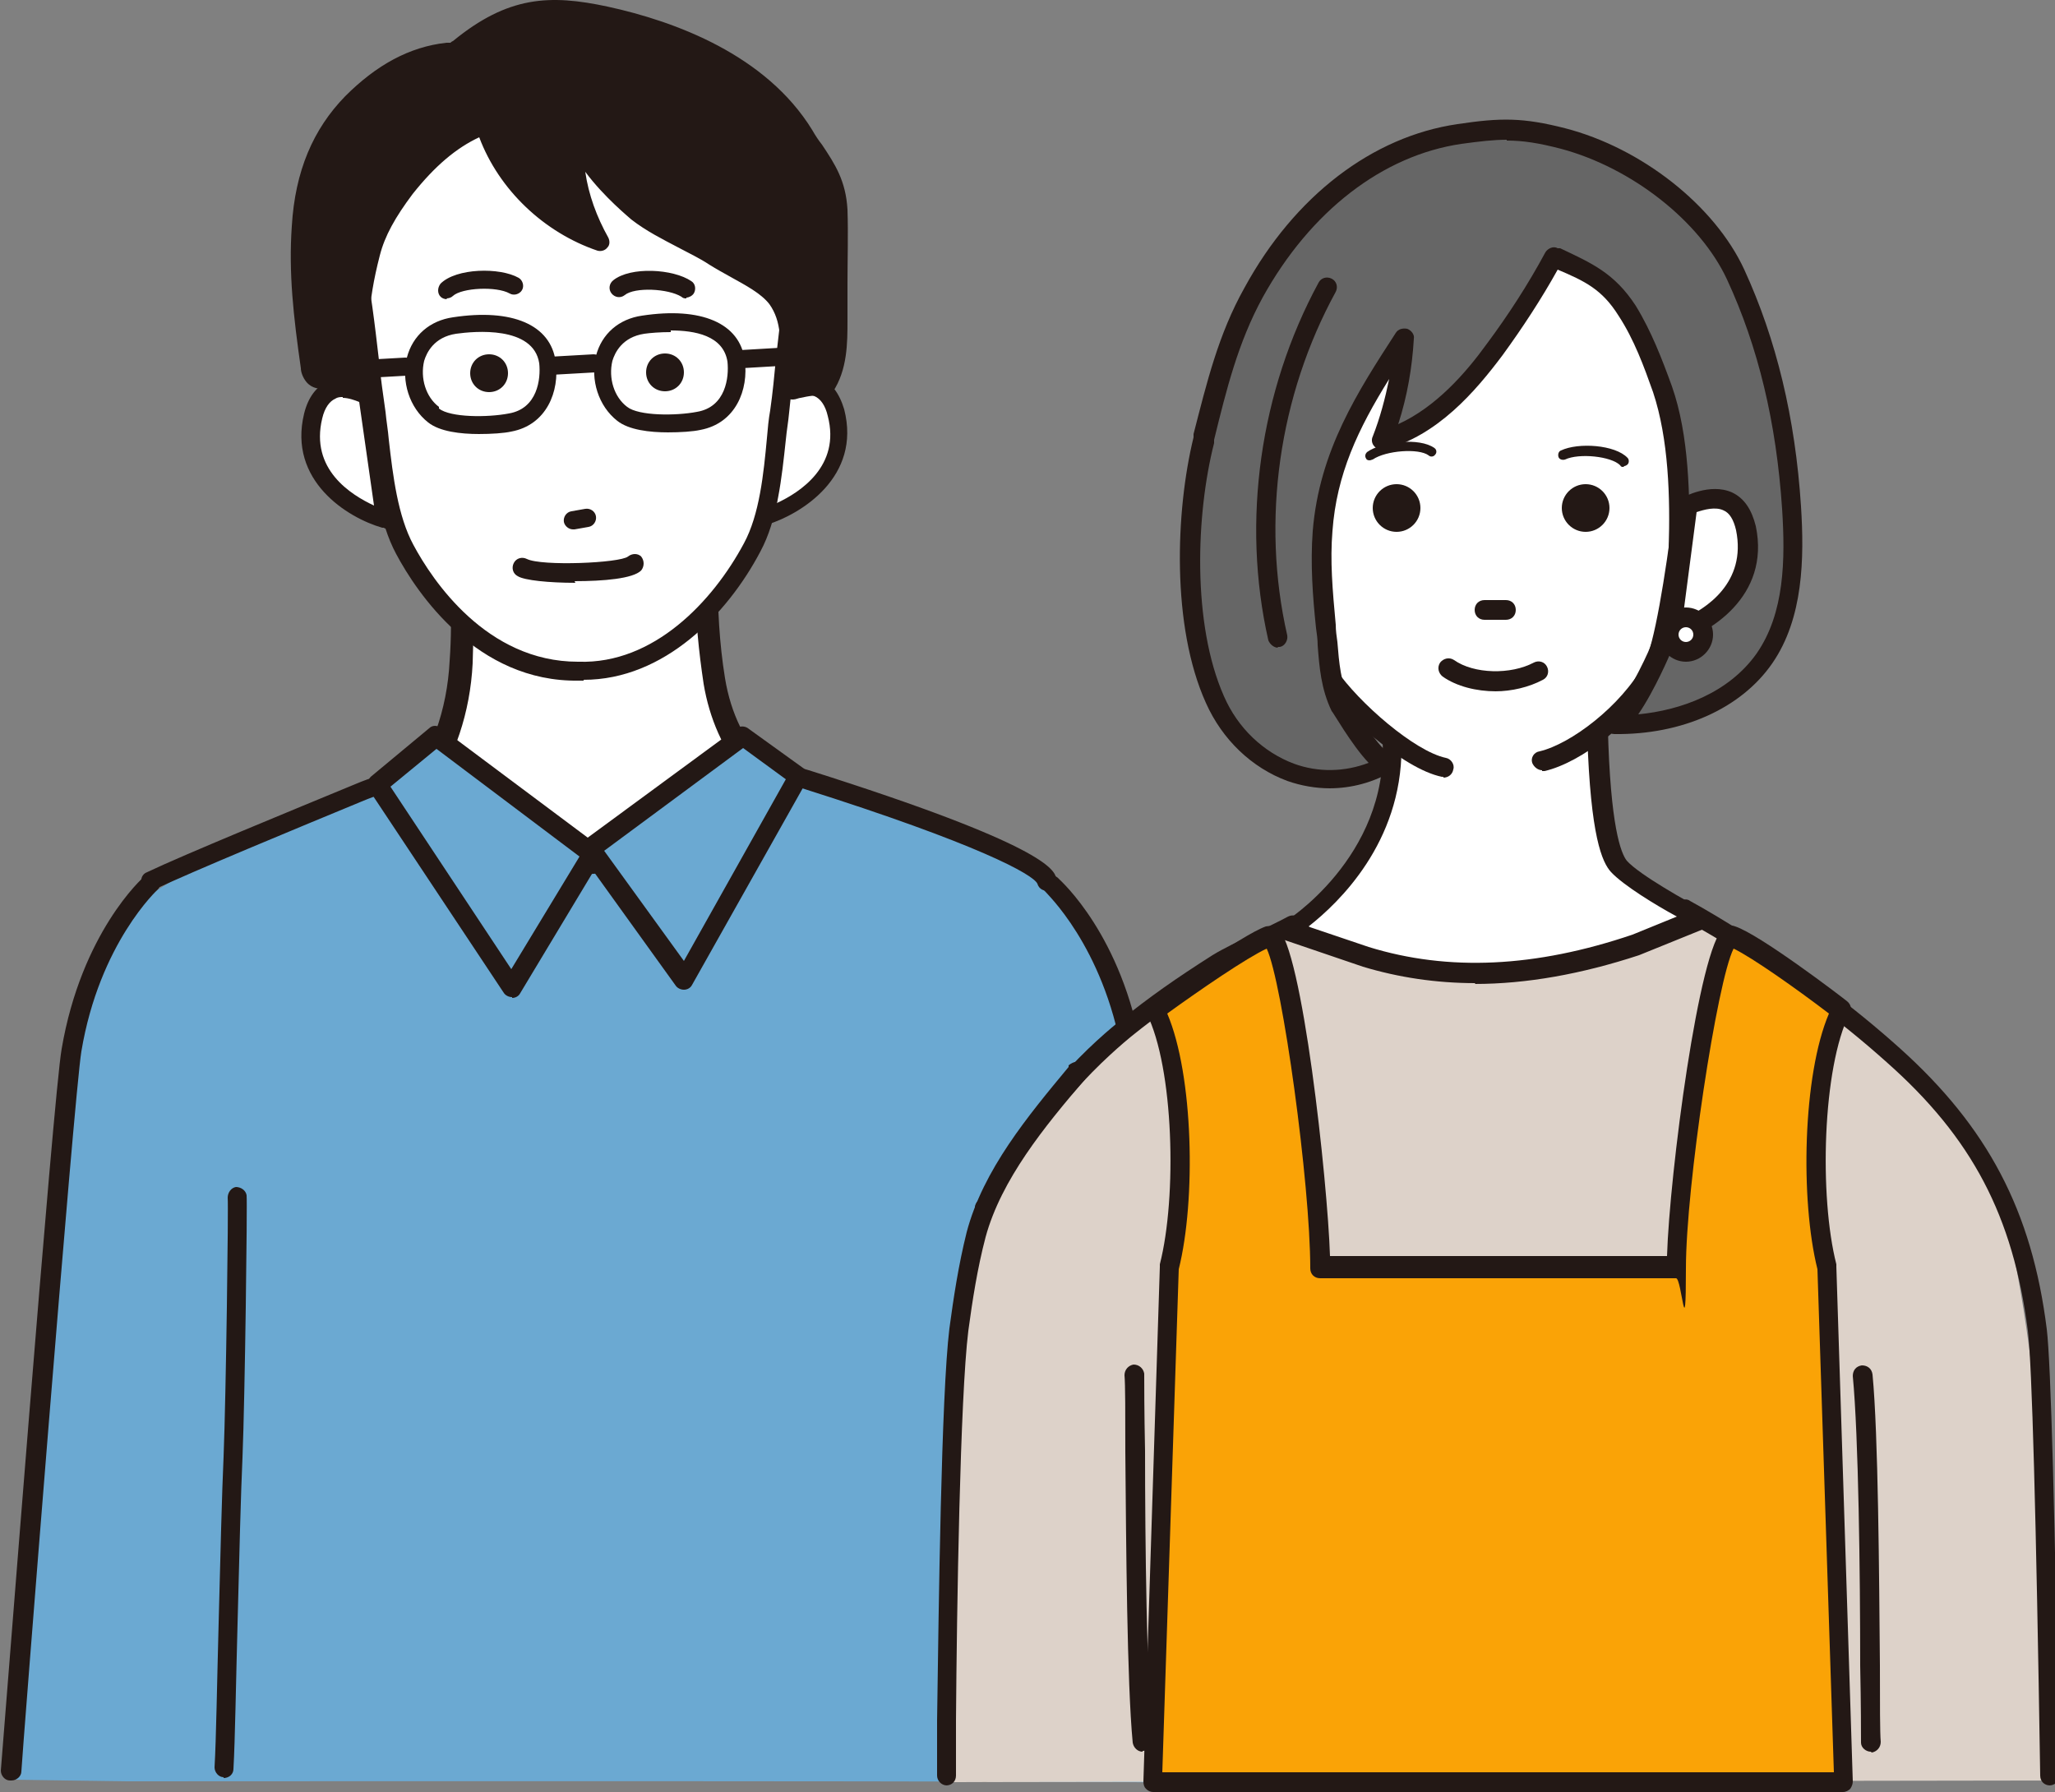
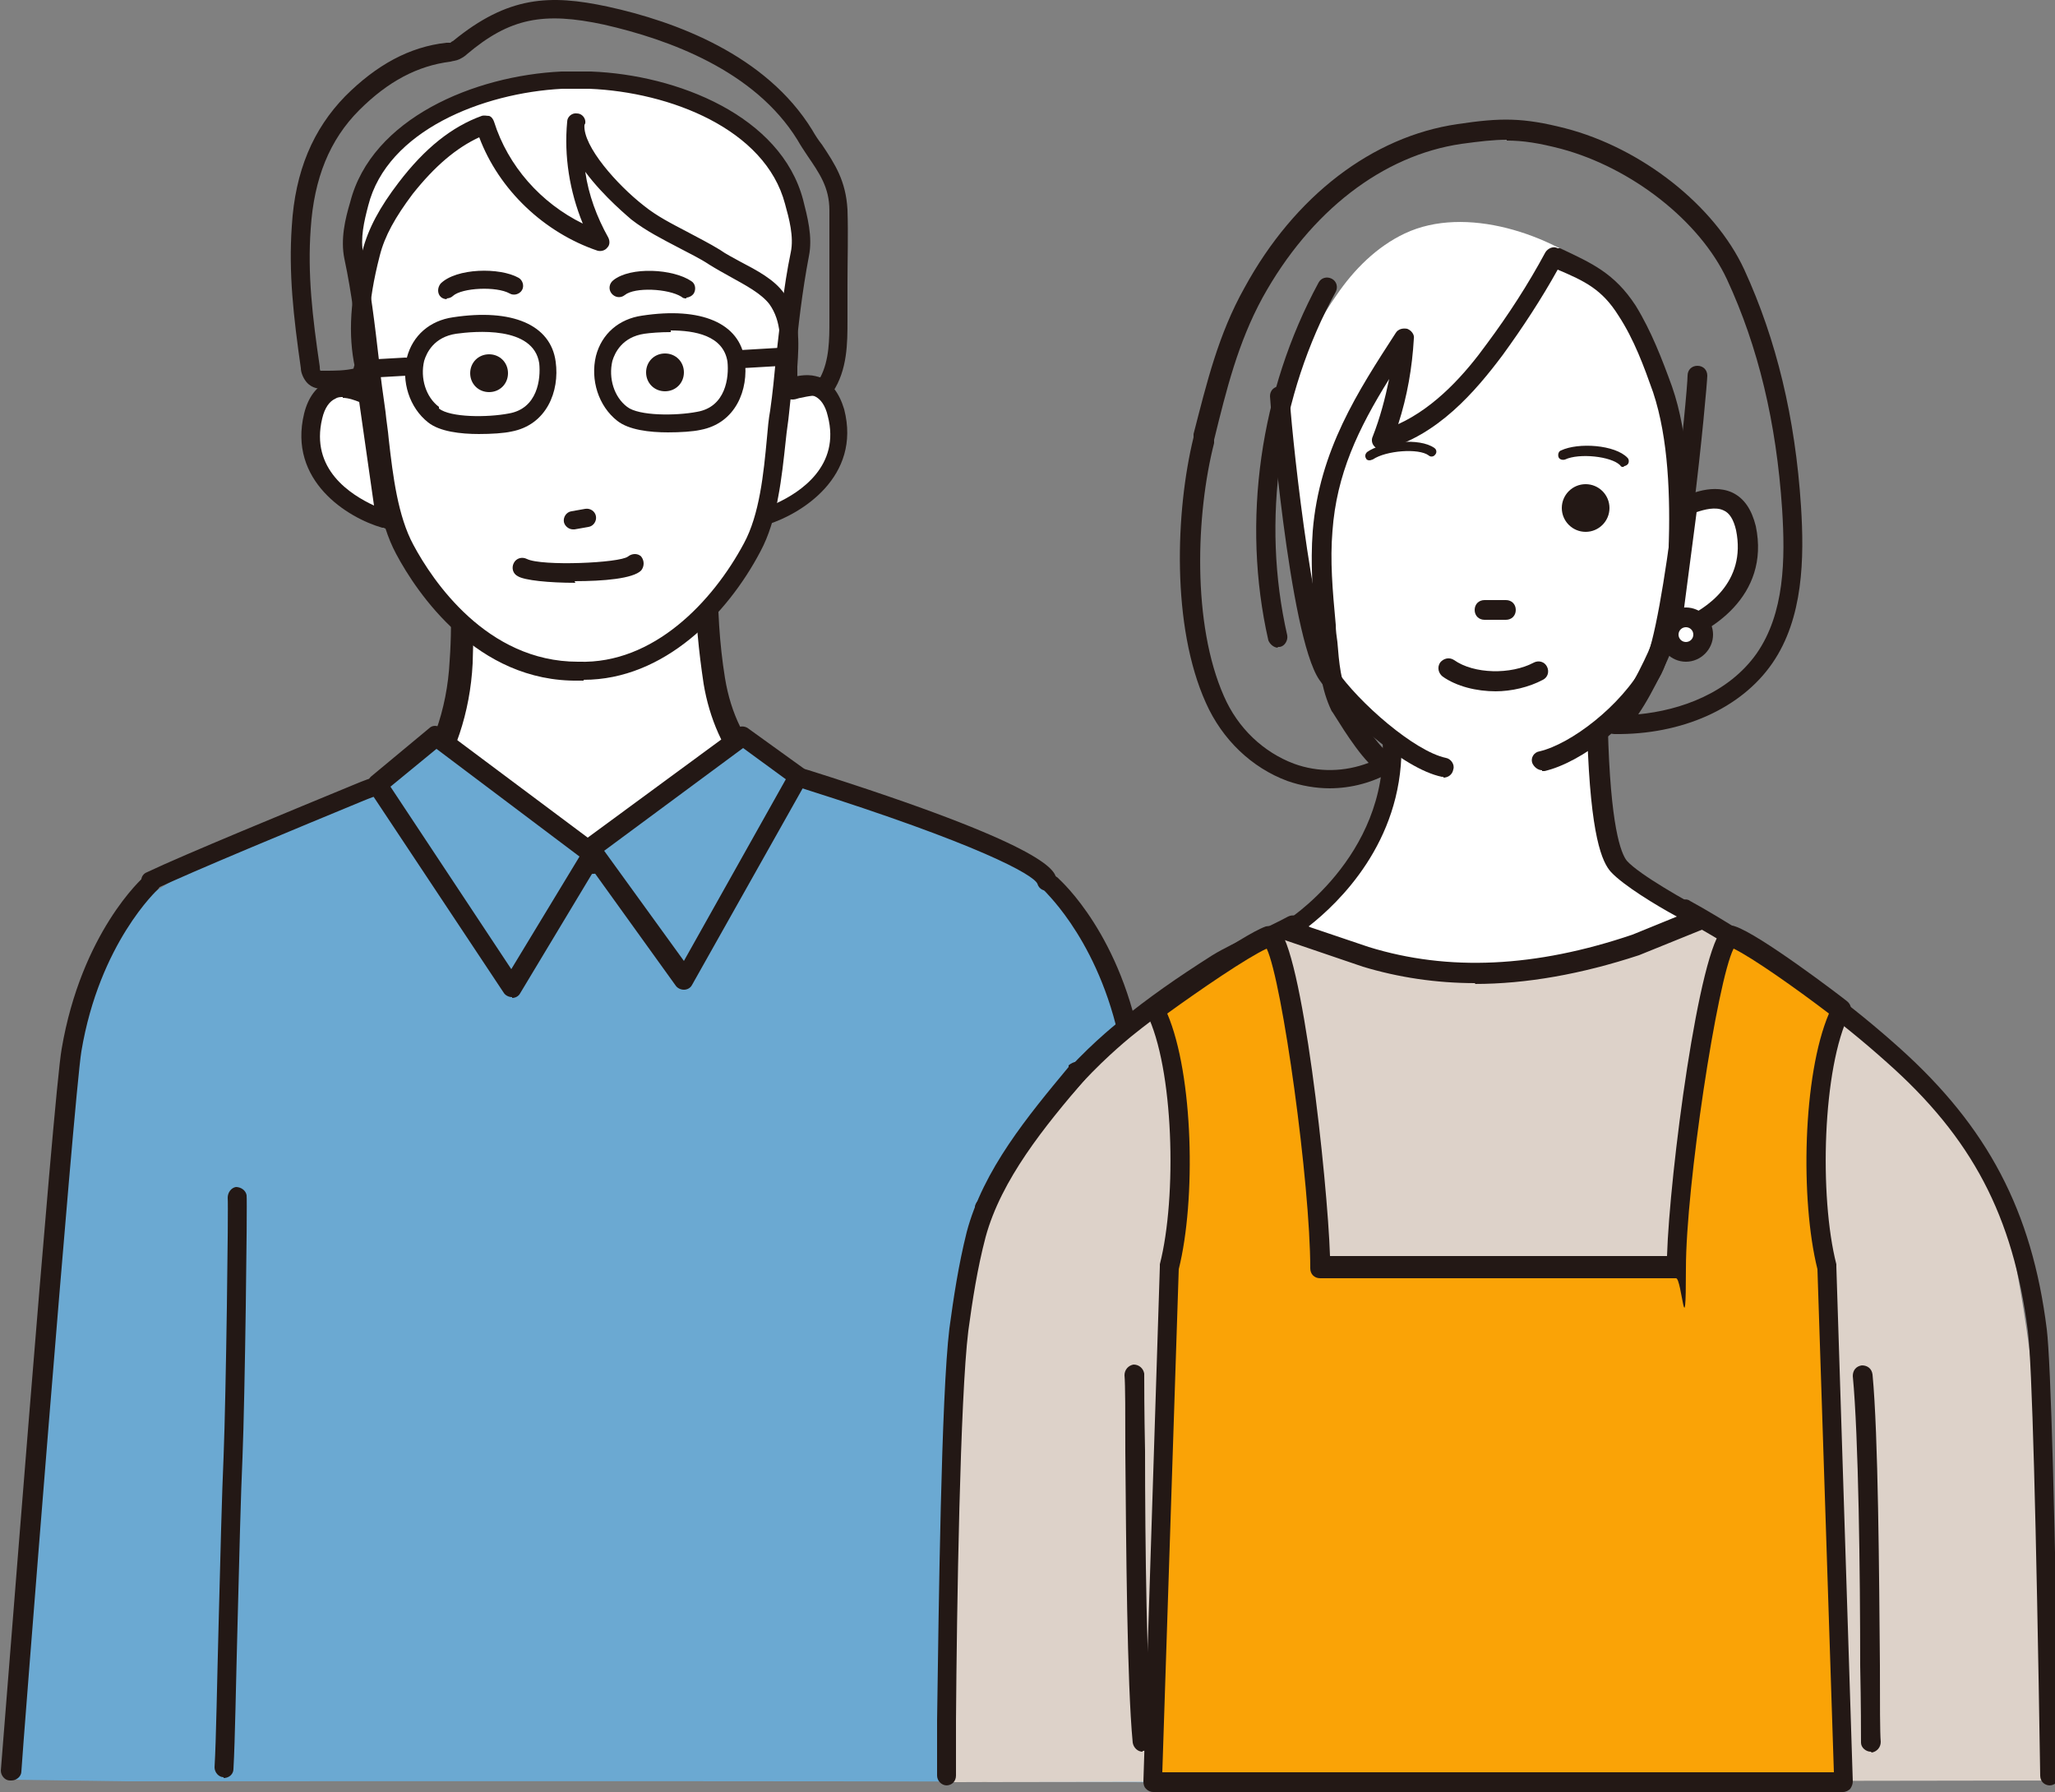
<svg xmlns="http://www.w3.org/2000/svg" id="_レイヤー_1" data-name="レイヤー_1" version="1.1" viewBox="0 0 250 218">
  <rect x="0" y="0" width="250" height="218" fill="#808080" stroke="none" />
  <defs>
    <style>
      .st0 {
        fill: none;
      }

      .st1 {
        fill: #faa306;
      }

      .st2 {
        fill: #ddd2c9;
      }

      .st3 {
        fill: #231815;
      }

      .st4 {
        fill: #fff;
      }

      .st5 {
        fill: #666;
      }

      .st6 {
        fill: #6ba9d2;
      }
    </style>
  </defs>
  <g>
    <g id="man_x5F_body">
      <g>
        <path class="st6" d="M5.3,161.6c1.2-13,2.4-26.1,4.7-38.9,1.1-5.9,4.1-11,9.1-14.4,1.8-1.2,3.7-2.1,5.7-3,4.3-2,8.7-3.9,13-5.8,2.5-1.1,4.9-2.2,7.4-3.3.9-.4,1.8-.9,2.8-1.3,1.9-.7,3,0,4.8,1.2,5.6,3.7,12.4,5.6,19.2,5.3,6.7-.3,13.3-2.8,18.6-7,.6-.5,1.1-.9,1.8-1.1.8-.2,1.5,0,2.3.3,3,1,5.6,1.4,8.4,2.8,5.8,3,12.3,4.4,18.1,7.4,5.4,2.7,9.4,7,11.7,12.5,1,2.4,2.1,4.8,3.2,7.2,1.2,2.9,1.2,6.6,1.7,9.7,1,6.9,1.9,13.8,2.7,20.8,1,8.4,1.9,31.7,2.7,40.2.4,4.2.8,8.5,1.1,12.7.2,3.1,0,6.9,0,10-5-.3-117.3-.2-128.8-.2-1.3,0-13.9-.2-13.8-.2.4-6.4,1.6-12.9,2.1-19.4.5-6.9,1-28.6,1.6-35.4Z" />
        <path class="st0" d="M5.3,161.6c1.2-13,2.4-26.1,4.7-38.9,1.1-5.9,4.1-11,9.1-14.4,1.8-1.2,3.7-2.1,5.7-3,4.3-2,8.7-3.9,13-5.8,2.5-1.1,4.9-2.2,7.4-3.3.9-.4,1.8-.9,2.8-1.3,1.9-.7,3,0,4.8,1.2,5.6,3.7,12.4,5.6,19.2,5.3,6.7-.3,13.3-2.8,18.6-7,.6-.5,1.1-.9,1.8-1.1.8-.2,1.5,0,2.3.3,3,1,5.6,1.4,8.4,2.8,5.8,3,12.3,4.4,18.1,7.4,5.4,2.7,9.4,7,11.7,12.5,1,2.4,2.1,4.8,3.2,7.2,1.2,2.9,1.2,6.6,1.7,9.7,1,6.9,1.9,13.8,2.7,20.8,1,8.4,1.9,31.7,2.7,40.2.4,4.2.8,8.5,1.1,12.7.2,3.1,0,6.9,0,10-5-.3-117.3-.2-128.8-.2-1.3,0-13.9-.2-13.8-.2.4-6.4,1.6-12.9,2.1-19.4.5-6.9,1-28.6,1.6-35.4Z" />
        <path class="st3" d="M18.4,108.3c-.4,0-.9-.2-1.1-.7-.3-.6,0-1.3.6-1.5,4.4-2.1,17.8-7.6,25.3-10.7,4-1.7,8.3-2.5,12.7-2.6l34.5-.3c2.7,0,5.4.4,8,1.2,28.8,9.1,29.8,12.1,30.1,13.1.2.6-.1,1.3-.8,1.5-.6.2-1.3-.1-1.5-.8-.5-1.1-7.1-4.8-28.6-11.6-2.4-.7-4.8-1.1-7.3-1.1l-34.5.3c-4.1,0-8,.8-11.8,2.4-7.5,3.1-20.8,8.6-25.2,10.7-.2,0-.3.1-.5.1Z" />
        <g>
          <path class="st4" d="M56.2,70.9v1.3c0,2.8,0,5.6-.1,8.4-.3,6.2-2.4,12-5.8,16.2h0l5.6,3.8c9.7,6.5,21.2,6,30.6-1.5l6.1-4.9h0c-2.8-2.7-4.8-6.7-5.6-11.3-.7-4.3-1-8.4-1-13.2h0l-29.8,1.3Z" />
          <path class="st3" d="M70.2,106.5c-5.1,0-10.3-1.6-15.1-4.8l-5.6-3.8c-.3-.2-.5-.6-.6-1,0-.4,0-.8.3-1.1,3.2-3.9,5.2-9.4,5.5-15.4.2-2.7.2-5.5.1-8.3v-1.3c0-.8.6-1.4,1.3-1.4l29.8-1.3c.4,0,.8.1,1,.4.3.3.4.6.4,1,0,4.5.2,8.7.9,13,.7,4.3,2.5,8,5.2,10.5.3.3.5.7.4,1.1,0,.4-.2.8-.5,1l-6.1,4.9c-5.3,4.2-11.2,6.4-17.2,6.4ZM52.3,96.4l4.4,3c9.2,6.2,20,5.7,28.9-1.4l4.9-3.9c-2.5-2.8-4.2-6.7-4.9-10.9-.6-4-1-7.9-1-12l-27,1.1c0,2.8,0,5.6-.1,8.4-.3,6-2.2,11.5-5.2,15.8Z" />
        </g>
        <path class="st3" d="M145.3,217.1c-.6,0-1.1-.5-1.2-1.1,0-.8-6.7-82.4-7.6-87.8-2.3-13.2-9.3-19.6-9.3-19.7-.5-.4-.5-1.2,0-1.6.4-.5,1.2-.5,1.6,0,.3.3,7.7,6.9,10.1,21,1,5.5,7.4,84.7,7.6,88.1,0,.6-.4,1.2-1.1,1.3,0,0,0,0,0,0Z" />
        <path class="st3" d="M1.2,216.6s0,0,0,0c-.6,0-1.1-.6-1.1-1.2.3-3.4,6.4-82.3,7.4-87.8,2.4-14.1,9.8-20.8,10.1-21,.5-.4,1.2-.4,1.6,0,.4.5.4,1.2,0,1.6h0c0,0-7.1,6.5-9.3,19.7-.9,5.4-7.3,86.8-7.3,87.6,0,.6-.6,1.1-1.2,1.1Z" />
        <path class="st3" d="M27.2,216.2s0,0,0,0c-.6,0-1.1-.6-1.1-1.2.2-3.4.3-10.3.5-17.6.2-7.8.4-15.9.6-20.2.3-7.6.6-30.5.5-31.5,0-.6.4-1.2,1-1.3.6,0,1.2.4,1.3,1,.1.9-.2,24.6-.5,31.9-.2,4.3-.4,12.3-.6,20.2-.2,7.3-.3,14.2-.5,17.7,0,.6-.5,1.1-1.2,1.1Z" />
        <path class="st3" d="M119.8,216.8h0c-.6,0-1.2-.5-1.2-1.2v-68.7c0-.6.6-1.2,1.2-1.2h0c.6,0,1.2.5,1.2,1.2v68.7c0,.6-.6,1.2-1.2,1.2Z" />
      </g>
      <g>
        <polygon class="st6" points="97.1 94.5 90.3 89.6 71.5 103.4 53 89.6 45.9 95.4 62.3 120.1 72.1 103.7 83.2 119.2 97.1 94.5" />
        <path class="st3" d="M62.3,121.3c-.4,0-.8-.2-1-.5l-16.4-24.7c-.3-.5-.2-1.2.2-1.6l7.1-5.9c.4-.4,1-.4,1.5,0l17.8,13.3,18.1-13.3c.4-.3,1-.3,1.4,0l6.8,4.9c.5.4.6,1,.3,1.6l-13.9,24.7c-.2.4-.6.6-1,.6-.4,0-.8-.2-1-.5l-10-13.9-8.9,14.8c-.2.4-.6.6-1,.6h0ZM47.5,95.7l14.7,22.2,8.3-13.7-17.4-13.1-5.6,4.6ZM73.5,103.5l9.7,13.4,12.4-22.1-5.2-3.8-16.9,12.5Z" />
      </g>
    </g>
    <g id="manface">
      <g>
        <g>
          <g>
            <path class="st4" d="M95,47.8s5.2-3.2,6.6,2.4c2.4,9.3-8.6,12.6-8.6,12.6l1.9-15.1Z" />
            <path class="st3" d="M93.1,63.9c-.3,0-.5,0-.7-.3-.3-.2-.4-.6-.4-1l1.9-15.1c0-.3.2-.6.5-.8.1,0,2.9-1.7,5.3-.8,1.4.6,2.4,1.9,3,3.9,2.1,8.2-5.2,12.7-9.3,14-.1,0-.2,0-.3,0ZM96.1,48.5l-1.6,12.7c2.8-1.3,7.8-4.5,6.2-10.6-.3-1.3-.9-2.1-1.6-2.4-.9-.4-2.2,0-2.9.3Z" />
          </g>
          <g>
            <path class="st4" d="M44.7,48.1s-5.2-3.1-6.6,2.5c-2.3,9.3,8.7,12.5,8.7,12.5l-2.1-15.1Z" />
            <path class="st3" d="M46.8,64.2c-.1,0-.2,0-.3,0-4.2-1.2-11.5-5.7-9.5-13.9.5-2,1.5-3.3,2.9-3.9,2.5-1,5.2.6,5.3.7.3.2.5.5.5.8l2.1,15.1c0,.4,0,.7-.4,1-.2.2-.5.3-.7.3ZM41.7,48.3c-.3,0-.6,0-.9.2-.7.3-1.3,1.1-1.6,2.4-1.5,6.2,3.5,9.3,6.3,10.6l-1.8-12.6c-.5-.2-1.3-.5-2-.5Z" />
          </g>
          <g>
            <path class="st4" d="M96.5,24.5c-2.7-10.2-15.6-14.4-24.8-14.8-.3,0-.6,0-1,0h-1.6c-.3,0-.6,0-1,0-9.2.4-22,4.9-24.6,15.1-.5,2.1-1.1,4.3-.6,6.4,1.3,6.3,1.8,12.7,2.7,19.1.7,5.2,1,11.9,3.5,16.6,3.7,6.9,10.8,14.9,21.2,14.8,10,.3,17.4-8.1,21.1-15,2.5-4.7,2.6-11.4,3.3-16.6.8-6.4,1.2-12.8,2.5-19.1.4-2.1-.2-4.3-.7-6.4Z" />
            <path class="st3" d="M71,82.8c-.2,0-.4,0-.6,0-12.4.2-19.7-10.7-22.2-15.4-2.1-3.9-2.7-9.1-3.2-13.6-.1-1.2-.3-2.3-.4-3.3-.3-2.1-.5-4.2-.8-6.3-.5-4.2-1-8.5-1.9-12.7-.5-2.4.1-4.9.7-6.9,2.6-10.2,15.1-15.4,25.7-15.9.3,0,.7,0,1,0h1.6c.3,0,.7,0,1,0,10.5.4,23.1,5.4,25.8,15.6h0c.5,2,1.2,4.5.7,6.9-.8,4.2-1.3,8.5-1.7,12.7-.2,2.1-.5,4.2-.7,6.3-.1,1.1-.3,2.2-.4,3.3-.5,4.6-1,9.7-3.1,13.6-4,7.6-11.7,15.6-21.5,15.6ZM70.4,80.5c9.1.3,16.3-7.3,20.1-14.4,1.9-3.5,2.4-8.5,2.8-12.8.1-1.2.2-2.3.4-3.4.3-2.1.5-4.2.7-6.3.5-4.2.9-8.6,1.8-12.9.4-1.9-.2-4.1-.7-5.9h0c-2.4-9.1-14-13.6-23.8-14-.3,0-.6,0-.9,0h-1.5c-.3,0-.6,0-.9,0-9.7.5-21.3,5.1-23.6,14.2-.5,1.9-1,4-.6,5.9.9,4.3,1.4,8.6,1.9,12.9.2,2.1.5,4.2.8,6.3.1,1.1.3,2.2.4,3.4.5,4.4,1.1,9.3,3,12.8,2.3,4.3,8.9,14.2,20,14.2s.2,0,.3,0Z" />
          </g>
          <g>
-             <path class="st3" d="M97.9,16.4c2,3.3,4,5.2,4.1,9.2.2,4.5,0,9,0,13.5,0,2.8,0,5.8-1.6,8.1-1.1-.2-2.2-.1-3.3.2-.3,0-.7.2-.9,0-.3-.2-.3-.5-.3-.9,0-3.5.9-7.2-1.3-10.2-1.6-2.2-5.3-3.5-7.6-5-3-2-6.6-3.2-9.4-5.5-2.4-1.9-7.9-7.3-7.6-10.8-.5,5,.7,10.1,3.1,14.4-6.6-2.2-12-7.6-14.1-14.2-3.9,1.4-7,4.4-9.6,7.7-1.8,2.4-3.5,5-4.2,7.9-1.2,4.9-1.9,9.9-.7,14.9-1.6.5-3.4.7-5.1.6-.4,0-.9-.1-1.2-.4-.3-.3-.4-.7-.4-1.1-.9-5.8-1.5-11.2-1.1-17,.4-5.7,2.1-11,6.2-15.1,3.2-3.3,7-5.6,11.7-6.2.3,0,.6,0,.8-.2.2,0,.4-.2.6-.4,5.8-4.9,10.3-5.5,17.6-3.9,9.5,2.1,19.3,6.4,24.2,14.5Z" />
            <path class="st3" d="M96.5,48.6c-.3,0-.6,0-1-.3-.8-.5-.7-1.4-.7-1.8,0-.7,0-1.3,0-2,.2-2.8.3-5.4-1.2-7.5-1-1.3-2.9-2.3-4.7-3.3-.9-.5-1.8-1-2.6-1.5-1.2-.8-2.5-1.4-3.8-2.1-1.9-1-3.9-2-5.7-3.4-.2-.2-3.3-2.7-5.6-5.8.4,2.8,1.4,5.5,2.8,8,.2.4.2.9-.1,1.2-.3.4-.8.5-1.2.4-6.5-2.2-12-7.4-14.4-13.8-2.8,1.3-5.4,3.5-8.1,6.9-2.1,2.8-3.4,5.1-4,7.5-1.5,5.8-1.7,10.2-.7,14.3.1.6-.2,1.2-.7,1.3-1.8.5-3.6.8-5.5.6-.4,0-1.3,0-2-.8-.5-.6-.7-1.3-.7-1.7-.9-6.3-1.5-11.6-1.1-17.3.4-6.7,2.6-11.8,6.5-15.8,3.8-3.8,7.8-6,12.3-6.5.2,0,.4,0,.5,0,0,0,.2-.2.3-.2C61.8-.5,66.9-.7,73.9.8c8.3,1.8,19.3,5.9,24.9,15h0c.4.7.8,1.3,1.2,1.8,1.6,2.4,2.9,4.4,3.1,7.9.1,3,0,6.1,0,9,0,1.5,0,3,0,4.5,0,2.7,0,6-1.8,8.7-.2.4-.7.5-1.1.5-.9-.2-1.9,0-2.8.2-.2,0-.6.2-.9.2ZM71.1,15.2c-.2,2.6,4,7.3,7.2,9.8,1.6,1.3,3.4,2.2,5.3,3.2,1.3.7,2.7,1.4,4,2.2.7.5,1.5.9,2.4,1.4,2.1,1.1,4.2,2.2,5.4,3.9,2,2.8,1.8,6,1.6,8.9,0,.5,0,1.1,0,1.6.9-.3,1.8-.4,2.8-.3,1.1-2.1,1.1-4.7,1.1-6.9,0-1.5,0-3,0-4.5,0-2.9,0-6,0-8.9,0-2.8-1.2-4.5-2.7-6.7-.4-.6-.8-1.2-1.2-1.9-5.2-8.4-15.6-12.2-23.5-14-7.4-1.6-11.5-.8-16.7,3.6-.2.2-.5.4-.9.6-.4.2-.8.2-1.1.3-4,.5-7.6,2.4-11.1,5.9-3.6,3.6-5.5,8.3-5.9,14.4-.4,5.5.2,10.7,1.1,16.8,0,.1,0,.5.1.5,0,0,.1,0,.5,0,1.2,0,2.5,0,3.7-.3-.9-4.1-.6-8.6.9-14.3.7-2.7,2.1-5.3,4.4-8.3,3.2-4.2,6.5-6.8,10.1-8.1.3-.1.6,0,.9,0,.3.1.5.4.6.7,1.7,5.4,5.7,9.9,10.8,12.4-1.6-3.9-2.3-8.2-1.9-12.4,0,0,0,0,0,0,0-.6.6-1.1,1.2-1,.6,0,1.1.6,1,1.2,0,0,0,0,0,0Z" />
          </g>
        </g>
        <path class="st3" d="M70,70.9c-3.2,0-6.2-.3-7-.8-.6-.3-.8-1-.5-1.6.3-.6,1-.8,1.6-.5,1.8.9,11.3.5,12.3-.3.5-.4,1.2-.4,1.6,0,.4.5.4,1.2,0,1.7-1,1-4.6,1.3-8.1,1.3Z" />
      </g>
      <g>
        <path class="st3" d="M54.4,36.4c-.3,0-.6-.1-.8-.3-.4-.4-.4-1.1,0-1.6,1.9-1.9,7.2-2,9.5-.7.5.3.7,1,.4,1.5-.3.5-1,.7-1.5.4-1.6-.9-5.8-.7-6.9.3-.2.2-.5.3-.8.3Z" />
        <path class="st3" d="M83.5,36.3c-.2,0-.4,0-.6-.2-1.6-1-5.7-1.2-6.9-.2-.5.4-1.2.3-1.6-.2s-.3-1.2.2-1.6c2.1-1.7,7.3-1.4,9.5.1.5.3.6,1,.3,1.5-.2.3-.6.5-.9.5Z" />
      </g>
      <g>
        <path class="st3" d="M78.6,45.3c0,1.3,1,2.3,2.3,2.3,1.3,0,2.3-1,2.3-2.3,0-1.3-1-2.3-2.3-2.3-1.3,0-2.3,1-2.3,2.3Z" />
        <path class="st3" d="M57.2,45.4c0,1.3,1,2.3,2.3,2.3,1.3,0,2.3-1,2.3-2.3,0-1.3-1-2.3-2.3-2.3-1.3,0-2.3,1-2.3,2.3Z" />
      </g>
      <path class="st3" d="M69.7,64.4c-.5,0-1-.4-1.1-.9-.1-.6.3-1.2.9-1.3l1.7-.3c.6-.1,1.2.3,1.3.9.1.6-.3,1.2-.9,1.3l-1.7.3c0,0-.2,0-.2,0Z" />
      <g>
        <path class="st3" d="M81.3,52.6c-2.3,0-4.8-.3-6.2-1.4h0c-2.3-1.8-3.3-5-2.6-7.9.7-2.7,2.8-4.5,5.6-4.9,7.2-1.1,11.9.9,12.5,5.4.5,3.6-1.1,7.7-5.4,8.5-.9.2-2.4.3-4,.3ZM81.6,40.4c-1.3,0-2.5.1-3.2.2-2.7.4-3.6,2.3-3.9,3.3-.5,2.1.2,4.4,1.8,5.6h0c1.4,1.1,5.9,1.1,8.5.6,3.5-.6,3.9-4.2,3.7-6.1-.5-3.2-4-3.8-6.9-3.8Z" />
        <path class="st3" d="M58.3,52.8c-2.3,0-4.8-.3-6.2-1.4h0c-2.3-1.8-3.3-5-2.6-7.9.7-2.7,2.8-4.5,5.6-4.9,7.2-1.1,11.9.9,12.5,5.4.5,3.6-1.1,7.7-5.4,8.5-.9.2-2.4.3-4,.3ZM53.4,49.7c1.4,1.1,5.9,1.1,8.5.6,3.5-.6,3.9-4.2,3.7-6.1-.7-4.6-7.9-3.9-10.1-3.6-2.7.4-3.6,2.3-3.9,3.3-.5,2.1.2,4.4,1.8,5.6h0Z" />
-         <path class="st3" d="M67,45.6c-.6,0-1.1-.4-1.1-1,0-.6.4-1.1,1-1.2l5.3-.3c.6,0,1.1.4,1.2,1,0,.6-.4,1.1-1,1.2l-5.3.3s0,0,0,0Z" />
        <path class="st3" d="M44.1,46c-.6,0-1.1-.4-1.1-1,0-.6.4-1.1,1-1.2l5.3-.3c.6,0,1.1.4,1.2,1,0,.6-.4,1.1-1,1.2l-5.3.3s0,0,0,0Z" />
        <path class="st3" d="M90,44.8c-.6,0-1.1-.4-1.1-1,0-.6.4-1.1,1-1.2l5.1-.3c.6,0,1.1.4,1.2,1,0,.6-.4,1.1-1,1.2l-5.1.3s0,0,0,0Z" />
      </g>
    </g>
  </g>
  <g>
    <g id="bodyv">
      <path class="st2" d="M134.7,127.4c-4.4,4.1-9.9,8.8-12.9,14.1-2.6,4.4-3.4,9.7-4,14.7-2.4,20.1-2.5,60.6-2.5,60.6l133.7-.2c0-10.5-.1-20.7-.3-28.5-.3-11.9-1.4-23.7-3.7-35.4-.7-3.6-1.6-7.3-3.3-10.5-2.1-4-5.3-7.3-8.6-10.3-4.3-4-8.7-7.9-13.2-11.6-2.7-2.2-5.7-4.2-8.6-6.1-1.8-1.2-4-2.2-6.1-1.7-1.7.4-2.9,1.7-4.4,2.5-1.3.7-2.7,1.1-4.1,1.2-11.6,1.4-23.7,2.2-34.5-2.1-1.2-.5-2.3-1-3.6-1-1.2,0-2.3.3-3.4.6-4,1.2-7.1,2.9-10.5,5.2-3.6,2.4-6.7,5.6-9.9,8.5Z" />
      <path class="st3" d="M249.4,217.2c-.7,0-1.2-.5-1.2-1.2-.5-31.8-1-50-1.5-54.1-1.8-14-6.8-23.5-17.2-32.7-5.7-5.1-11.7-9.5-18.8-13.9-2-1.3-4.2-2.5-6.3-3.7-.6-.3-.8-1.1-.4-1.6s1.1-.8,1.6-.4c2.2,1.2,4.3,2.5,6.4,3.8,7.2,4.4,13.3,8.9,19.1,14.1,10.7,9.6,16.1,19.8,17.9,34.2.5,4.2,1,22.5,1.5,54.3,0,.7-.5,1.2-1.2,1.2h0Z" />
      <path class="st3" d="M129.6,133.5c-.3,0-.6,0-.8-.3-.5-.4-.6-1.2-.1-1.7,3.3-3.9,6.8-6.7,7.4-7.2,3.7-3,7-5.3,11.4-8.1,1.3-.8,3.2-1.7,5-2.6,1.6-.8,3.1-1.5,4.2-2.1.6-.3,1.3-.1,1.6.4.3.6.1,1.3-.4,1.6-1.2.7-2.7,1.4-4.3,2.2-1.8.9-3.6,1.7-4.8,2.5-4.3,2.7-7.6,5-11.2,7.9-.6.5-3.9,3.2-7.1,6.9-.2.3-.6.4-.9.4Z" />
      <g>
        <path class="st4" d="M169.4,90c.7,15.1-12.6,23.2-12.6,23.2l9.3,3.2c11.4,3.5,22.7,2,32.9-1.5l7.9-3.2s-7.9-4.1-9.9-6.4c-1.4-1.6-2.4-6.8-2.6-17l-25,1.7Z" />
        <path class="st3" d="M179.5,119.6c-4.8,0-9.4-.7-13.7-2l-9.4-3.2c-.4-.2-.7-.5-.8-1,0-.5.2-.9.6-1.2.1,0,12.7-7.9,12-22.1,0-.7.5-1.2,1.1-1.2l25-1.7c.3,0,.6,0,.9.3.2.2.4.5.4.9.3,12.2,1.6,15.4,2.3,16.3,1.5,1.7,7.4,5,9.5,6.1.4.2.7.7.6,1.1,0,.5-.3.9-.7,1.1l-7.9,3.2c-7,2.3-13.7,3.5-20,3.5ZM159.4,112.8l7.1,2.4c9.7,3,20.3,2.5,32.1-1.5l5.4-2.2c-2.6-1.4-6.5-3.8-8-5.4-1.1-1.2-2.5-4.3-2.9-16.6l-22.6,1.5c0,11.5-7.6,18.8-11.3,21.7Z" />
      </g>
      <path class="st3" d="M115.2,217.2h0c-.7,0-1.2-.6-1.2-1.2,0-1.6,0-3.9,0-6.7.2-13.8.5-39.5,1.5-47.7.5-3.7,1.1-7.7,2.1-11.7,2-7.6,7.5-14.2,12.4-20.1v-.2c.6-.5,1.3-.6,1.8-.2.5.4.6,1.2.2,1.7v.2c-4.9,5.7-10.2,12.2-12.1,19.2-1,3.8-1.6,7.7-2.1,11.4-1,8.1-1.4,33.7-1.5,47.4,0,2.8,0,5.1,0,6.7,0,.7-.5,1.2-1.2,1.2Z" />
      <path class="st3" d="M139,213.1c-.6,0-1.1-.5-1.2-1.1-.7-7.3-.8-24.2-.9-35.4,0-4.6,0-8.2-.1-9.3,0-.7.5-1.2,1.1-1.3.7,0,1.2.5,1.3,1.1,0,1.1,0,4.6.1,9.4,0,11.1.2,27.9.9,35.2,0,.7-.4,1.2-1.1,1.3,0,0,0,0-.1,0Z" />
      <path class="st3" d="M227.6,213.1c-.6,0-1.2-.5-1.2-1.1,0-1.1,0-4.6-.1-9.4,0-11.1-.2-27.9-.9-35.2,0-.7.4-1.2,1.1-1.3.7,0,1.2.4,1.3,1.1.7,7.3.8,24.2.9,35.4,0,4.6,0,8.2.1,9.3,0,.7-.5,1.2-1.1,1.3,0,0,0,0,0,0Z" />
    </g>
    <g id="face">
      <path class="st4" d="M187,93.9c.4-.2.8-.4,1.2-.6,2.8-1.4,5.9-3.2,8.1-5.5,1.9-2,3.2-4.2,4.3-6.7,1-2.4,2.7-3.5,4.9-4.7,4.4-2.6,7.5-7.8,6.4-12.8-.2-1-.7-2-1.5-2.6-.9-.5-2-.5-3,0s-1.7,1.1-2.5,1.8c-.3-4.6-.6-9.1-1.5-13.6-1.3-6.2-3.9-11.7-8.8-15.8-5.9-4.9-16.3-8.5-23.7-5-3.4,1.6-6.2,4.4-8.3,7.5-3.4,4.8-5.6,10.5-6.3,16.3-.7,5.6,1.3,12.2,2.1,17.9.7,5.1,2.1,12.2,5.9,15.9,2.6,2.6,5.6,5.5,9,6.9,2.1.9,4.4,1.2,6.7,1.6,1.5.2,3.1.5,4.6.3.9-.1,1.8-.5,2.6-.8Z" />
      <g>
        <path class="st3" d="M175.6,94.5c0,0-.2,0-.2,0-4.8-1-12.1-7.7-14.9-11.8-3.7-5.4-6-34.2-6-34.5,0-.7.5-1.2,1.2-1.2.7,0,1.2.5,1.2,1.2,0,2.2,2.7,28.9,5.6,33.2,2.8,4.1,9.6,10,13.4,10.8.6.1,1.1.8.9,1.4-.1.6-.6,1-1.2,1Z" />
        <path class="st3" d="M187.6,93.7c-.5,0-1-.4-1.2-.9-.2-.6.2-1.3.9-1.4,3.8-.9,9.9-5.5,12.7-10.6,2.5-4.7,5.3-33.1,5.3-35.1,0-.7.5-1.2,1.2-1.2h0c.7,0,1.2.5,1.2,1.2,0,1.2-2.7,30.8-5.6,36.3-3.1,5.8-9.8,10.8-14.2,11.8,0,0-.2,0-.3,0Z" />
      </g>
      <path class="st3" d="M183.2,75.4h-2.6c-.7,0-1.2-.5-1.2-1.2s.5-1.2,1.2-1.2h2.6c.7,0,1.2.5,1.2,1.2s-.5,1.2-1.2,1.2Z" />
      <path class="st3" d="M182,84.1c-2.4,0-4.8-.6-6.5-1.8-.5-.4-.7-1.1-.3-1.7.4-.5,1.1-.7,1.7-.3,2.4,1.7,6.9,1.8,9.7.3.6-.3,1.3-.1,1.6.5.3.6.1,1.3-.5,1.6-1.7.9-3.8,1.4-5.8,1.4Z" />
      <g>
-         <path class="st5" d="M157,93.8c3.8,1.4,8.1,1.2,12.1-1.2-1.3.8-5.5-6-5.9-6.9-1.5-3.1-1.4-6.3-1.7-9.7-.4-3.8-.7-7.7-.4-11.6.7-9.2,5-16,9.9-23.5-.2,4.3-1.1,8.5-2.7,12.4,5.8-1.5,10.2-6.2,13.7-11,2.6-3.6,5-7.3,7.2-11.2,4,1.7,6.5,2.7,8.9,6.5,1.9,3,3.1,6.3,4.3,9.5,2.1,5.8,2.2,13.2,2,19.4-.1,4.2-.8,8.4-2.3,12.3-.4,1.1-4.3,9.2-5.6,9.1,6.9.1,14.3-2.4,18.2-8,3.6-5.2,3.7-12,3.3-18.4-.7-9.9-2.6-19.3-6.8-28.4-3.7-7.9-12.7-14.4-21-16.5-5-1.3-7.5-1.2-12.7-.5-11.1,1.6-19.8,9.8-25,19.3-3.2,5.7-4.6,11.6-6.1,17.9-2.3,9.3-2.6,22.7,1.4,31.5,1.9,4.2,5.3,7.4,9.2,8.8Z" />
        <path class="st3" d="M161.8,95.9c-1.7,0-3.5-.3-5.2-.9h0c-4.3-1.6-7.9-5-9.9-9.5-4.2-9.3-3.7-23.3-1.5-32.3v-.4c1.6-6.2,3-12.1,6.2-17.8,6.1-11.2,15.6-18.4,25.9-19.9,5.3-.8,8-.8,13.1.5,9.3,2.4,18.2,9.4,21.8,17.2,3.9,8.5,6.2,18,6.9,28.8.4,6.3.3,13.6-3.5,19.1-3.8,5.5-11,8.7-19.2,8.6-.7,0-1.2-.6-1.2-1.2,0-.6.4-1,.9-1.1,1.1-.9,4.2-7,4.7-8.4,1.3-3.6,2.1-7.6,2.2-11.9.2-6.2,0-13.3-1.9-19-1.1-3.1-2.3-6.4-4.2-9.3-2-3.2-4.1-4.2-7.4-5.6-2,3.6-4.3,7.1-6.7,10.4-3.3,4.4-7.9,9.8-14.4,11.5-.4.1-.9,0-1.2-.4-.3-.3-.4-.8-.2-1.2.9-2.3,1.5-4.6,2-7-3.8,6.1-6.4,11.6-6.9,18.5-.3,3.6,0,7.1.4,11.4,0,.7.1,1.4.2,2.1.2,2.5.4,4.9,1.5,7.2.5,1.1,3.5,5.5,4.6,6.2.5,0,1,.1,1.2.6.3.6.2,1.3-.4,1.6h0c-2.5,1.5-5.2,2.2-7.9,2.2ZM183.3,17c-1.6,0-3.3.2-5.5.5-9.6,1.4-18.4,8.2-24.2,18.7-3,5.5-4.4,11.2-5.9,17.3v.4c-2.2,8.6-2.7,22,1.2,30.8,1.7,3.9,4.8,6.8,8.5,8.2h0c3,1.1,6.2,1,9.1-.1-2.1-2.2-4.4-6.3-4.5-6.3-1.3-2.7-1.5-5.4-1.7-8,0-.7-.1-1.4-.2-2.1-.4-3.8-.7-7.8-.4-11.8.8-9.8,5.5-17,10.1-24.1.3-.5.9-.6,1.4-.5.5.2.9.7.8,1.2-.2,3.5-.8,7-1.9,10.4,4.6-2.1,8.2-6.2,10.8-9.8,2.6-3.5,5-7.2,7.1-11.1.3-.5,1-.8,1.5-.5h.3c3.8,1.8,6.6,3,9.2,7,1.9,3.1,3.2,6.5,4.4,9.8,2.1,6,2.2,13.4,2.1,19.8-.1,4.6-.9,8.9-2.3,12.7,0,0-1.9,4.5-3.9,7.4,5.2-.5,11-2.6,14.4-7.4,3.4-4.9,3.5-11.4,3.1-17.6-.7-10.5-2.9-19.7-6.7-27.9-3.3-7.1-11.6-13.6-20.2-15.9-2.7-.7-4.6-1-6.6-1ZM168.5,91.6s0,0,0,0c0,0,0,0,0,0,0,0,0,0,0,0Z" />
      </g>
      <g>
        <path class="st4" d="M205.3,61.5s5.9-3.2,7.1,2.8c2,9.8-9.1,12.9-9.1,12.9l2-15.6Z" />
        <path class="st3" d="M203.3,78.4c-.3,0-.6-.1-.8-.3-.3-.3-.5-.7-.4-1.1l2-15.6c0-.4.3-.7.6-.9.1,0,3.3-1.8,6-.6,1.5.7,2.4,2.1,2.9,4.1,1.8,8.6-5.7,13.1-9.9,14.3-.1,0-.2,0-.3,0ZM206.4,62.3l-1.7,13c2.8-1.2,7.8-4.4,6.5-10.8-.3-1.3-.8-2.1-1.5-2.4-1-.5-2.4-.1-3.3.2Z" />
      </g>
-       <path class="st3" d="M172.8,61.8c0,1.6-1.3,2.9-2.9,2.9s-2.9-1.3-2.9-2.9,1.3-2.9,2.9-2.9,2.9,1.3,2.9,2.9Z" />
      <path class="st3" d="M195.8,61.8c0,1.6-1.3,2.9-2.9,2.9s-2.9-1.3-2.9-2.9,1.3-2.9,2.9-2.9,2.9,1.3,2.9,2.9Z" />
      <path class="st3" d="M197.5,56.8c-.2,0-.3,0-.4-.2-1.1-1.1-5-1.5-6.7-.7-.3.1-.7,0-.8-.3-.1-.3,0-.7.3-.8,2.1-1,6.6-.7,8.1.9.2.2.2.6,0,.8-.1.1-.3.2-.4.2Z" />
      <path class="st3" d="M166.7,56c-.2,0-.4,0-.5-.2-.2-.3-.1-.6.1-.8,1.8-1.3,6.4-1.8,8.2-.5.3.2.3.6.1.8-.2.3-.6.3-.8.1-1.2-.9-5.2-.6-6.8.5-.1,0-.2.1-.4.1Z" />
      <path class="st3" d="M155.5,78.8c-.5,0-1-.4-1.2-.9-3.3-14.5-1-30.4,6.1-43.5.3-.6,1-.8,1.6-.5.6.3.8,1,.5,1.6-6.9,12.6-9.1,27.8-5.9,41.8.1.6-.3,1.3-.9,1.4,0,0-.2,0-.3,0Z" />
      <g>
        <circle class="st4" cx="205.1" cy="77.2" r="2.1" />
        <path class="st3" d="M205.1,80.5c-1.8,0-3.3-1.5-3.3-3.3s1.5-3.3,3.3-3.3,3.3,1.5,3.3,3.3-1.5,3.3-3.3,3.3ZM205.1,76.3c-.5,0-.9.4-.9.9s.4.9.9.9.9-.4.9-.9-.4-.9-.9-.9Z" />
      </g>
    </g>
  </g>
  <g>
    <path class="st1" d="M222.3,154.2c-2-8-1.9-24.3,1.7-31.3,0,0-10.4-8-13.3-8.9-2.3-.7-6.8,30.2-6.8,40.2h-43.3c0-10.1-3.9-41-6.3-40.2-2.9.9-13.8,8.9-13.8,8.9,3.6,7.1,3.7,23.3,1.7,31.3l-2,62.6h84l-2-62.6Z" />
    <path class="st3" d="M224.3,218h-84c-.3,0-.6-.1-.9-.4-.2-.2-.3-.5-.3-.9l2-62.6c0,0,0-.2,0-.3,2.1-8.2,1.7-23.9-1.6-30.5-.3-.5-.1-1.2.4-1.5,1.1-.8,11.2-8.1,14.1-9.1.5-.1,1,0,1.4.2,3,2.2,6.1,30.7,6.4,39.9h41c.3-9.9,3.9-37.7,6.9-39.9.4-.3.9-.4,1.4-.2,3,1,12.6,8.3,13.6,9.1.5.4.6,1,.3,1.5-3.3,6.6-3.7,22.3-1.6,30.5,0,0,0,.2,0,.3l2,62.6c0,.3-.1.6-.3.9-.2.2-.5.4-.9.4ZM141.6,215.6h81.5l-2-61.2c-2.1-8.4-1.8-23.6,1.4-31.1-3.8-2.9-9.3-6.8-11.6-7.9-2,3.9-5.8,28.9-5.8,38.9s-.5,1.2-1.2,1.2h-43.3c-.7,0-1.2-.5-1.2-1.2,0-10.3-3.4-34.9-5.3-38.9-2.4,1.1-8.1,5-12.1,7.9,3.2,7.5,3.5,22.7,1.4,31.1l-2,61.2Z" />
  </g>
</svg>